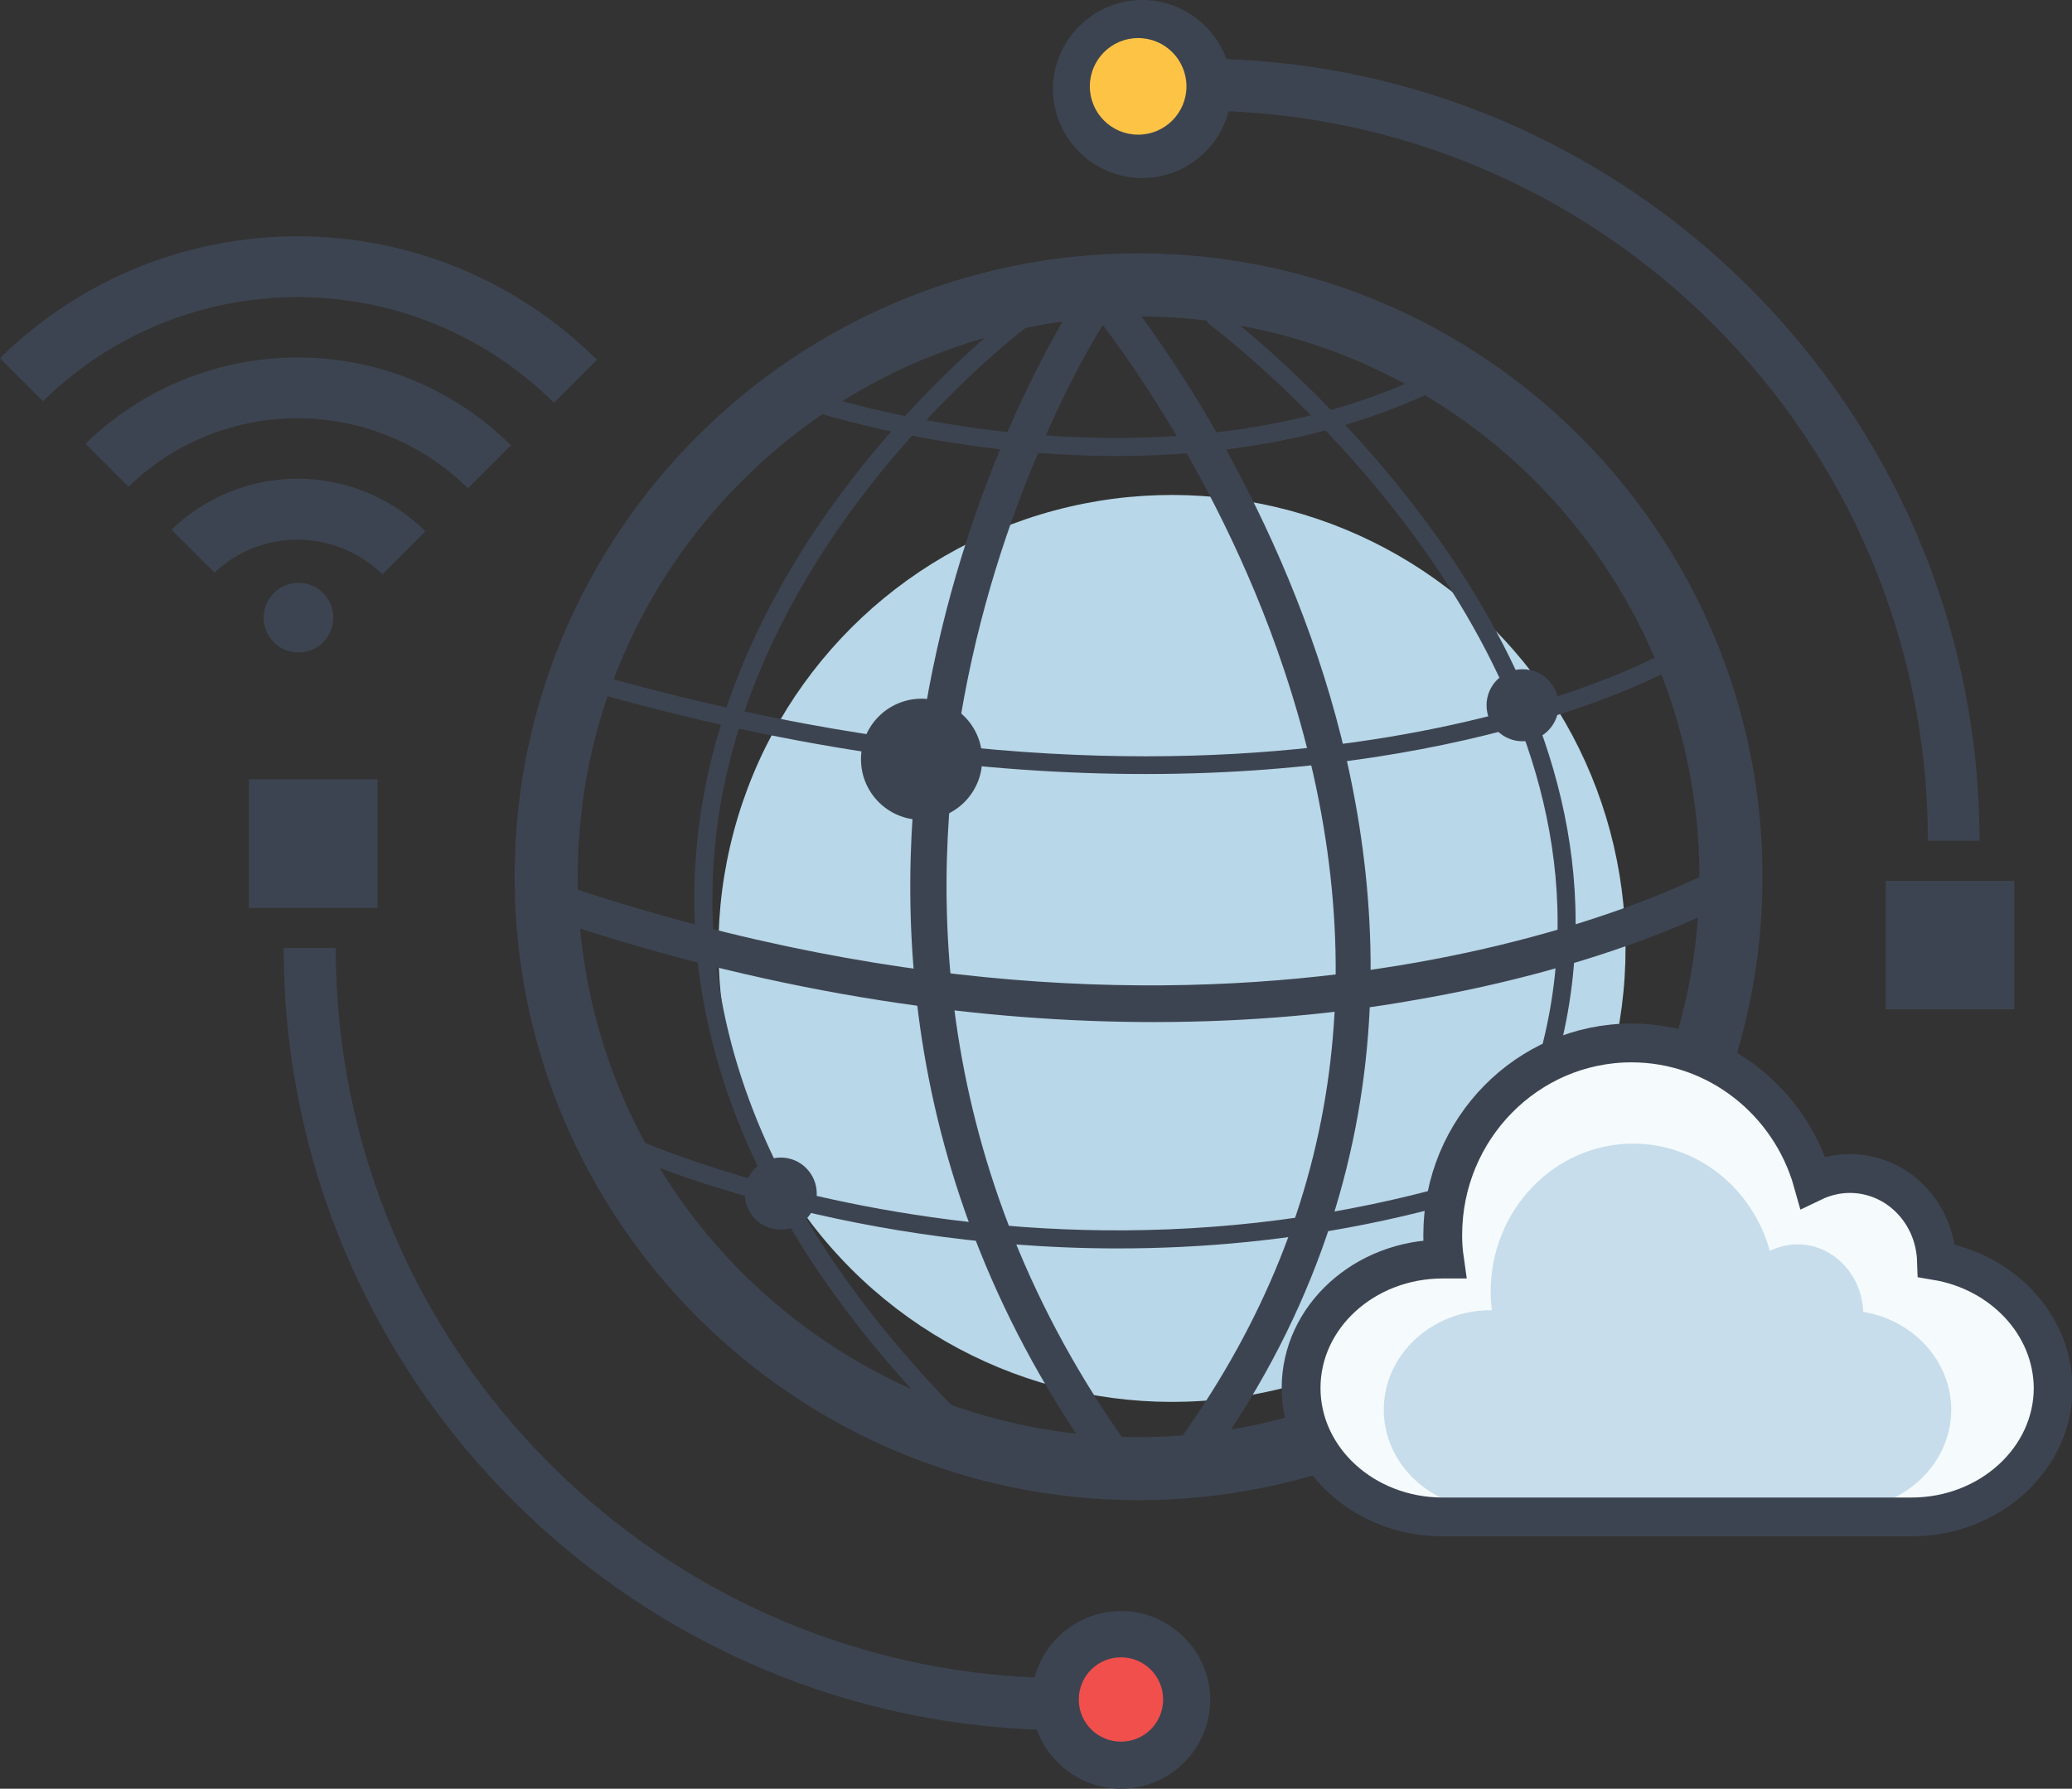
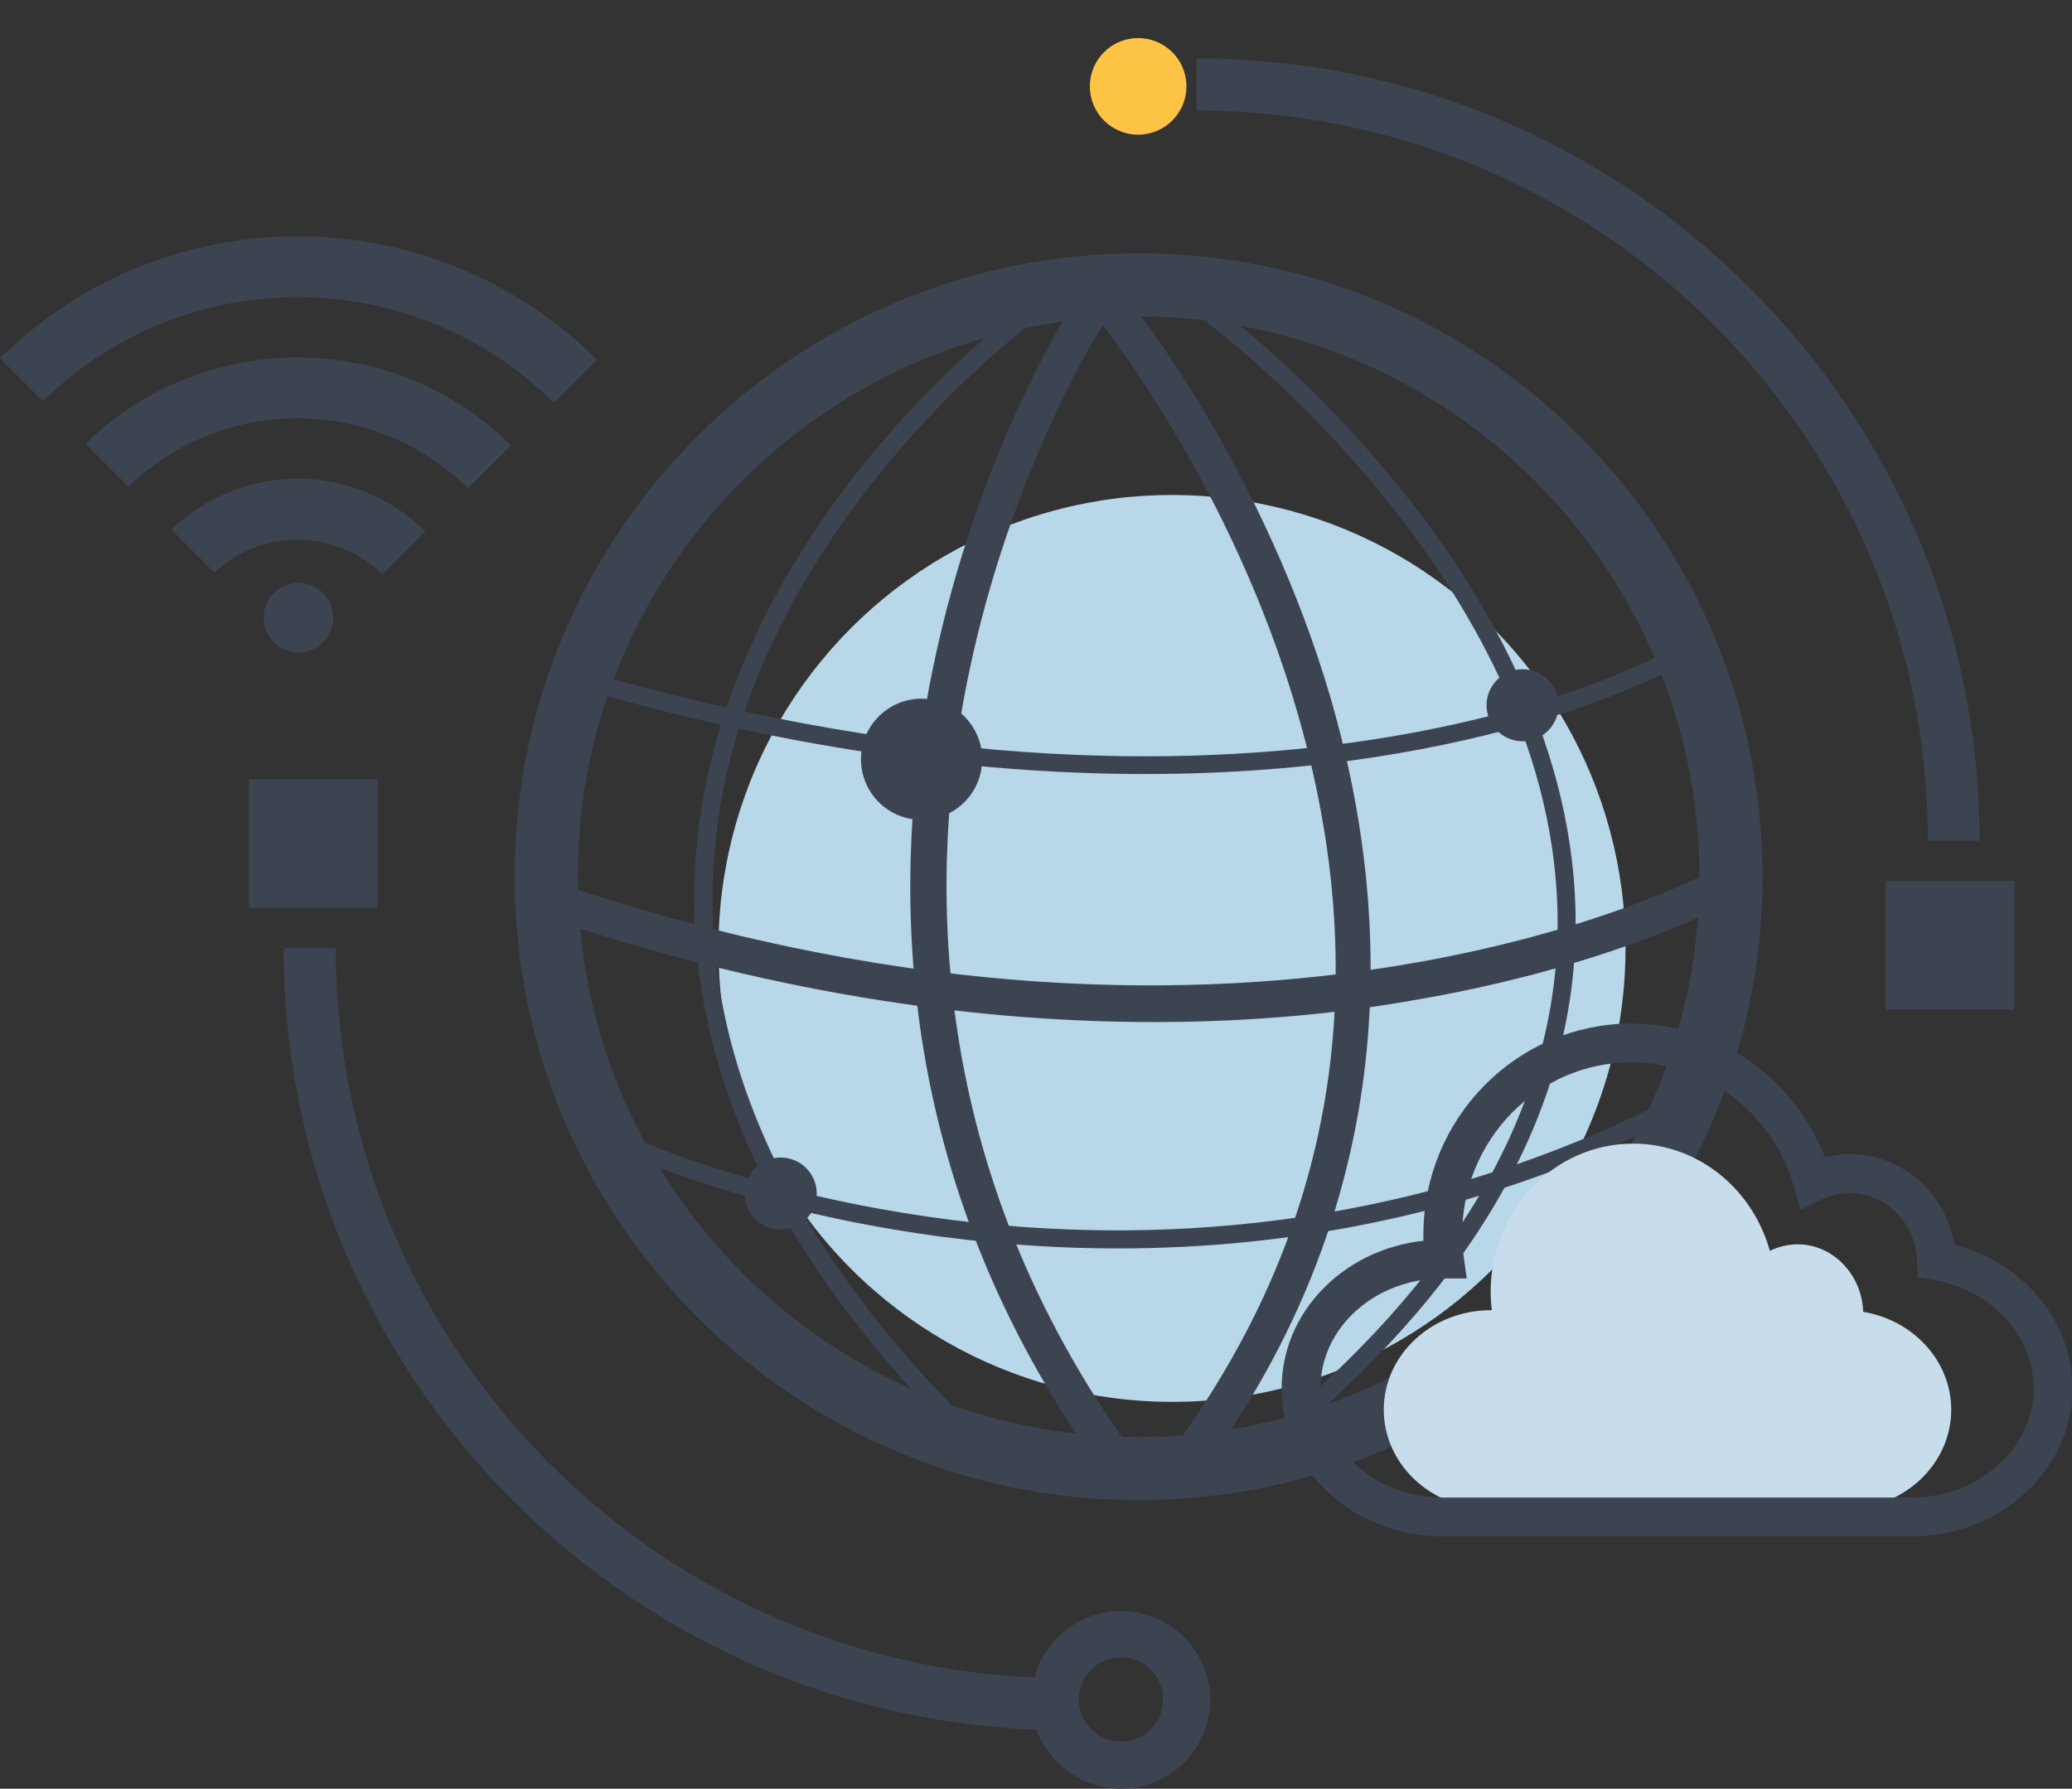
<svg xmlns="http://www.w3.org/2000/svg" version="1.1" id="icon" x="0px" y="0px" viewBox="0 0 506.1 437" style="enable-background:new 0 0 506.1 437;" xml:space="preserve">
  <rect x="0" y="0" width="506.1" height="437" fill="#333333" stroke="none" />
  <style type="text/css">
	.st0{fill:#B8D7E8;}
	.st1{fill:#F04F4C;}
	.st2{fill:url(#SVGID_1_);}
	.st3{fill:url(#SVGID_2_);}
	.st4{fill:url(#SVGID_3_);}
	.st5{fill:url(#SVGID_4_);}
	.st6{fill:url(#SVGID_5_);}
	.st7{fill:url(#SVGID_6_);}
	.st8{fill:url(#SVGID_7_);}
	.st9{fill:url(#SVGID_8_);}
	.st10{fill:url(#SVGID_9_);}
	.st11{fill:url(#SVGID_10_);}
	.st12{fill:url(#SVGID_11_);}
	.st13{fill:url(#SVGID_12_);}
	.st14{fill:url(#SVGID_13_);}
	.st15{fill:url(#SVGID_14_);}
	.st16{fill:url(#SVGID_15_);}
	.st17{fill:url(#SVGID_16_);}
	.st18{fill:url(#SVGID_17_);}
	.st19{fill:url(#SVGID_18_);}
	.st20{fill:url(#SVGID_19_);}
	.st21{fill:url(#SVGID_20_);}
	.st22{fill:url(#SVGID_21_);}
	.st23{fill:url(#SVGID_22_);}
	.st24{fill:url(#SVGID_23_);}
	.st25{fill:url(#SVGID_24_);}
	.st26{fill:url(#SVGID_25_);}
	.st27{fill:#FDC345;}
	.st28{fill:#F5FAFC;}
	.st29{fill:#C7DDEB;}
	.st30{fill:none;stroke:#3D4451;stroke-width:9.48;stroke-miterlimit:10;}
	.st31{fill:#3D4451;}
</style>
  <g>
    <ellipse transform="matrix(0.707 -0.707 0.707 0.707 -79.962 270.312)" class="st0" cx="286.3" cy="231.7" rx="110.8" ry="110.8" />
-     <ellipse transform="matrix(0.924 -0.383 0.383 0.924 -137.87 136.957)" class="st1" cx="275.3" cy="415" rx="15.8" ry="15.8" />
    <g>
      <linearGradient id="SVGID_1_" gradientUnits="userSpaceOnUse" x1="225.984" y1="-139.001" x2="311.117" y2="438.526">
        <stop offset="0" style="stop-color:#3D4451" />
        <stop offset="1" style="stop-color:#3D4451" />
      </linearGradient>
      <path class="st2" d="M278.1,360c-80.4,0-145.8-65.4-145.8-145.7c0-80.4,65.4-145.7,145.8-145.7c80.4,0,145.8,65.4,145.8,145.7    C423.9,294.6,358.5,360,278.1,360z M278.1,77.3c-75.5,0-137,61.4-137,136.9c0,75.5,61.5,136.9,137,136.9s137-61.4,137-136.9    C415,138.7,353.6,77.3,278.1,77.3z" />
      <linearGradient id="SVGID_2_" gradientUnits="userSpaceOnUse" x1="240.372" y1="77.571" x2="240.372" y2="77.571">
        <stop offset="0" style="stop-color:#3D4451" />
        <stop offset="1" style="stop-color:#3D4451" />
      </linearGradient>
      <path class="st3" d="M240.4,77.6" />
      <linearGradient id="SVGID_3_" gradientUnits="userSpaceOnUse" x1="198.333" y1="333.562" x2="198.333" y2="333.562">
        <stop offset="0" style="stop-color:#3D4451" />
        <stop offset="1" style="stop-color:#3D4451" />
      </linearGradient>
      <path class="st4" d="M198.3,333.6" />
      <linearGradient id="SVGID_4_" gradientUnits="userSpaceOnUse" x1="198.333" y1="98.09" x2="198.333" y2="98.09">
        <stop offset="0" style="stop-color:#3D4451" />
        <stop offset="1" style="stop-color:#3D4451" />
      </linearGradient>
      <path class="st5" d="M198.3,98.1" />
      <linearGradient id="SVGID_5_" gradientUnits="userSpaceOnUse" x1="278.01" y1="77.571" x2="278.01" y2="77.571">
        <stop offset="0" style="stop-color:#3D4451" />
        <stop offset="1" style="stop-color:#3D4451" />
      </linearGradient>
      <path class="st6" d="M278,77.6" />
      <linearGradient id="SVGID_6_" gradientUnits="userSpaceOnUse" x1="203.038" y1="-135.619" x2="288.171" y2="441.909">
        <stop offset="0" style="stop-color:#3D4451" />
        <stop offset="1" style="stop-color:#3D4451" />
      </linearGradient>
      <path class="st7" d="M270.3,357.8c-1.4,0-2.8-0.7-3.6-1.9c-50.1-71.5-48.8-144.1-38.9-192.3c10.7-52.2,32.9-87,33.8-88.4    c1.3-2,4.1-2.6,6.1-1.3c2.1,1.3,2.6,4.1,1.3,6.1c-0.2,0.3-22.3,35.1-32.6,85.7c-9.5,46.5-10.6,116.3,37.5,185.2    c1.4,2,0.9,4.8-1.1,6.2C272,357.6,271.2,357.8,270.3,357.8z" />
      <linearGradient id="SVGID_7_" gradientUnits="userSpaceOnUse" x1="169.006" y1="-130.602" x2="254.139" y2="446.926">
        <stop offset="0" style="stop-color:#3D4451" />
        <stop offset="1" style="stop-color:#3D4451" />
      </linearGradient>
      <path class="st8" d="M234.9,351.2c-0.6,0-1.1-0.2-1.6-0.6c-45.7-45.7-67-93.4-63.3-141.7c6-78.9,77.9-132.5,78.7-133    c1-0.7,2.4-0.5,3.1,0.5c0.7,1,0.5,2.4-0.5,3.1c-0.7,0.5-71,53-76.9,129.8c-3.6,47,17.3,93.5,62.1,138.2c0.9,0.9,0.9,2.3,0,3.1    C236.1,351,235.5,351.2,234.9,351.2z" />
      <linearGradient id="SVGID_8_" gradientUnits="userSpaceOnUse" x1="248.091" y1="-142.26" x2="333.225" y2="435.269">
        <stop offset="0" style="stop-color:#3D4451" />
        <stop offset="1" style="stop-color:#3D4451" />
      </linearGradient>
      <path class="st9" d="M292.4,357.8c-0.9,0-1.8-0.3-2.6-0.8c-2-1.4-2.5-4.2-1-6.2c39.4-55.5,47.8-118.5,24.8-187.3    C296.4,112,267,76.3,266.7,76c-1.6-1.9-1.3-4.7,0.6-6.2c1.9-1.6,4.7-1.3,6.2,0.6c1.2,1.5,30.6,37.1,48.4,90.2    c16.5,49.3,25.4,123.2-25.9,195.5C295.1,357.2,293.8,357.8,292.4,357.8z" />
      <linearGradient id="SVGID_9_" gradientUnits="userSpaceOnUse" x1="284.813" y1="-147.673" x2="369.947" y2="429.856">
        <stop offset="0" style="stop-color:#3D4451" />
        <stop offset="1" style="stop-color:#3D4451" />
      </linearGradient>
      <path class="st10" d="M313.8,351.5c-0.6,0-1.3-0.3-1.7-0.8c-0.8-0.9-0.7-2.3,0.3-3.1c46.5-39,69.4-81.4,68-126    c-2.5-80.5-84-141.6-84.8-142.2c-1-0.7-1.2-2.1-0.5-3.1c0.7-1,2.1-1.2,3.1-0.5c0.8,0.6,84.1,63,86.6,145.7    c1.4,46-22,89.6-69.6,129.5C314.8,351.3,314.3,351.5,313.8,351.5z" />
      <linearGradient id="SVGID_10_" gradientUnits="userSpaceOnUse" x1="226.391" y1="-139.061" x2="311.524" y2="438.467">
        <stop offset="0" style="stop-color:#3D4451" />
        <stop offset="1" style="stop-color:#3D4451" />
      </linearGradient>
      <path class="st11" d="M281.8,249.7c-40.2,0-89.6-6-145.5-24.6c-2.3-0.8-3.6-3.3-2.8-5.6c0.8-2.3,3.3-3.6,5.6-2.8    c168.3,56.1,278.3-3.5,279.3-4.1c2.1-1.2,4.8-0.4,6,1.7c1.2,2.1,0.4,4.8-1.7,6c-1.2,0.6-28.9,15.9-78.2,24.2    C327.4,247.5,306.3,249.7,281.8,249.7z" />
      <linearGradient id="SVGID_11_" gradientUnits="userSpaceOnUse" x1="239.621" y1="-141.011" x2="324.755" y2="436.517">
        <stop offset="0" style="stop-color:#3D4451" />
        <stop offset="1" style="stop-color:#3D4451" />
      </linearGradient>
-       <path class="st12" d="M272.8,111.4c-41.7,0-74.7-11.1-75.2-11.2c-1.2-0.4-1.8-1.7-1.4-2.8c0.4-1.2,1.7-1.8,2.8-1.4    c0.8,0.3,82.8,27.7,150.6-5.1c1.1-0.5,2.4-0.1,3,1c0.5,1.1,0.1,2.4-1,3C325.6,107.5,297.7,111.4,272.8,111.4z" />
      <linearGradient id="SVGID_12_" gradientUnits="userSpaceOnUse" x1="231.093" y1="-139.754" x2="316.227" y2="437.774">
        <stop offset="0" style="stop-color:#3D4451" />
        <stop offset="1" style="stop-color:#3D4451" />
      </linearGradient>
      <path class="st13" d="M279.8,189.1c-38.1,0-84.2-5.3-137.7-20.8c-1.2-0.3-1.8-1.6-1.5-2.7c0.3-1.2,1.6-1.8,2.7-1.5    c170.1,49.2,263.6-4.8,264.5-5.3c1-0.6,2.4-0.3,3,0.8c0.6,1,0.3,2.4-0.8,3C409.4,162.9,364.1,189.1,279.8,189.1z" />
      <linearGradient id="SVGID_13_" gradientUnits="userSpaceOnUse" x1="219.092" y1="-137.986" x2="304.226" y2="439.541">
        <stop offset="0" style="stop-color:#3D4451" />
        <stop offset="1" style="stop-color:#3D4451" />
      </linearGradient>
      <path class="st14" d="M273.1,305c-70.2,0-120.6-23.1-121.4-23.5c-1.1-0.5-1.6-1.8-1.1-2.9c0.5-1.1,1.8-1.6,2.9-1.1    c1.2,0.6,123.7,56.7,252.8-8.2c1.1-0.5,2.4-0.1,3,1c0.5,1.1,0.1,2.4-1,3C360.5,297.4,313.5,305,273.1,305z" />
      <linearGradient id="SVGID_14_" gradientUnits="userSpaceOnUse" x1="223.643" y1="-154.877" x2="312.603" y2="448.607">
        <stop offset="0" style="stop-color:#3D4451" />
        <stop offset="1" style="stop-color:#3D4451" />
      </linearGradient>
      <path class="st15" d="M278.1,366.5c-84,0-152.4-68.3-152.4-152.3S194,61.9,278.1,61.9s152.4,68.3,152.4,152.3    S362.1,366.5,278.1,366.5z M278.1,71.2c-78.9,0-143.1,64.2-143.1,143.1c0,78.9,64.2,143.1,143.1,143.1s143.1-64.2,143.1-143.1    C421.2,135.3,357,71.2,278.1,71.2z" />
    </g>
    <g>
      <linearGradient id="SVGID_15_" gradientUnits="userSpaceOnUse" x1="254.685" y1="-143.232" x2="339.819" y2="434.298">
        <stop offset="0" style="stop-color:#3D4451" />
        <stop offset="1" style="stop-color:#3D4451" />
      </linearGradient>
-       <path class="st16" d="M279,43.5c-12,0-21.8-9.8-21.8-21.7C257.2,9.8,267,0,279,0c12,0,21.8,9.8,21.8,21.7    C300.8,33.7,291,43.5,279,43.5z M279,11.4c-5.7,0-10.3,4.6-10.3,10.3c0,5.7,4.6,10.3,10.3,10.3c5.7,0,10.3-4.6,10.3-10.3    C289.3,16.1,284.7,11.4,279,11.4z" />
      <g>
        <linearGradient id="SVGID_16_" gradientUnits="userSpaceOnUse" x1="417.603" y1="-167.25" x2="502.736" y2="410.278">
          <stop offset="0" style="stop-color:#3D4451" />
          <stop offset="1" style="stop-color:#3D4451" />
        </linearGradient>
        <rect x="461.4" y="216" class="st17" width="29.7" height="29.7" />
        <linearGradient id="SVGID_17_" gradientUnits="userSpaceOnUse" x1="417.601" y1="-167.249" x2="502.736" y2="410.281">
          <stop offset="0" style="stop-color:#3D4451" />
          <stop offset="1" style="stop-color:#3D4451" />
        </linearGradient>
        <path class="st18" d="M492,246.6h-31.4v-31.4H492V246.6z M462.3,244.8h28v-27.9h-28V244.8z" />
      </g>
      <linearGradient id="SVGID_18_" gradientUnits="userSpaceOnUse" x1="348.646" y1="-157.083" x2="433.779" y2="420.445">
        <stop offset="0" style="stop-color:#3D4451" />
        <stop offset="1" style="stop-color:#3D4451" />
      </linearGradient>
      <path class="st19" d="M483.5,205.4h-12.6C470.9,107,390.8,27,292.3,27V14.3C397.7,14.3,483.5,100.1,483.5,205.4z" />
    </g>
    <g>
      <linearGradient id="SVGID_19_" gradientUnits="userSpaceOnUse" x1="192.84" y1="-134.114" x2="277.974" y2="443.414">
        <stop offset="0" style="stop-color:#3D4451" />
        <stop offset="1" style="stop-color:#3D4451" />
      </linearGradient>
      <path class="st20" d="M273.8,437c-12,0-21.8-9.8-21.8-21.7s9.8-21.7,21.8-21.7c12,0,21.8,9.8,21.8,21.7S285.8,437,273.8,437z     M273.8,404.9c-5.7,0-10.3,4.6-10.3,10.3s4.6,10.3,10.3,10.3c5.7,0,10.3-4.6,10.3-10.3S279.5,404.9,273.8,404.9z" />
      <g>
        <linearGradient id="SVGID_20_" gradientUnits="userSpaceOnUse" x1="29.923" y1="-110.101" x2="115.057" y2="467.428">
          <stop offset="0" style="stop-color:#3D4451" />
          <stop offset="1" style="stop-color:#3D4451" />
        </linearGradient>
        <polygon class="st21" points="61.7,191.3 91.4,191.3 91.4,221 61.7,221    " />
        <linearGradient id="SVGID_21_" gradientUnits="userSpaceOnUse" x1="29.922" y1="-110.1" x2="115.056" y2="467.428">
          <stop offset="0" style="stop-color:#3D4451" />
          <stop offset="1" style="stop-color:#3D4451" />
        </linearGradient>
        <path class="st22" d="M92.2,221.8H60.8v-31.4h31.4V221.8z M62.6,220.1h28v-27.9h-28V220.1z" />
      </g>
      <linearGradient id="SVGID_22_" gradientUnits="userSpaceOnUse" x1="98.879" y1="-120.265" x2="184.013" y2="457.263">
        <stop offset="0" style="stop-color:#3D4451" />
        <stop offset="1" style="stop-color:#3D4451" />
      </linearGradient>
      <path class="st23" d="M260.5,422.7c-105.4,0-191.2-85.7-191.2-191.1H82C82,330,162.1,410,260.5,410V422.7z" />
    </g>
    <linearGradient id="SVGID_23_" gradientUnits="userSpaceOnUse" x1="185.902" y1="-80.497" x2="257.202" y2="403.19">
      <stop offset="0" style="stop-color:#3D4451" />
      <stop offset="1" style="stop-color:#3D4451" />
    </linearGradient>
    <ellipse class="st24" cx="225.1" cy="185.5" rx="14.8" ry="14.8" />
    <linearGradient id="SVGID_24_" gradientUnits="userSpaceOnUse" x1="323.937" y1="-153.442" x2="409.07" y2="424.087">
      <stop offset="0" style="stop-color:#3D4451" />
      <stop offset="1" style="stop-color:#3D4451" />
    </linearGradient>
    <path class="st25" d="M363.1,172.3c0-4.9,4-8.8,8.8-8.8c4.9,0,8.8,4,8.8,8.8c0,4.9-4,8.8-8.8,8.8   C367.1,181.1,363.1,177.2,363.1,172.3z" />
    <linearGradient id="SVGID_25_" gradientUnits="userSpaceOnUse" x1="129.35" y1="-124.758" x2="214.484" y2="452.771">
      <stop offset="0" style="stop-color:#3D4451" />
      <stop offset="1" style="stop-color:#3D4451" />
    </linearGradient>
    <path class="st26" d="M181.9,291.6c0-4.9,4-8.8,8.8-8.8c4.9,0,8.8,4,8.8,8.8c0,4.9-4,8.8-8.8,8.8   C185.8,300.4,181.9,296.5,181.9,291.6z" />
    <circle class="st27" cx="278" cy="21.1" r="11.8" />
    <g>
-       <path class="st28" d="M473,308c-0.4-11.9-9.7-21.3-21.2-21.3c-3.2,0-6.3,0.8-9,2.1c-5.5-19.6-23.3-34-44.3-34    c-25.4,0-46.1,21-46.1,46.9c0,2,0.1,3.8,0.4,5.9h-0.4c-19.1,0-34.6,14.1-34.6,31.5c0,17.4,15.5,31.5,34.6,31.5h114.5    c19.1,0,34.6-14.2,34.6-31.5C501.4,323.6,489.1,310.7,473,308z" />
      <path class="st29" d="M455.1,320.5c-0.3-9.1-7.4-16.5-16-16.5c-2.4,0-4.8,0.6-6.8,1.6c-4.2-15.1-17.5-26.2-33.4-26.2    c-19.2,0-34.8,16.2-34.8,36.2c0,1.5,0.1,2.9,0.3,4.5h-0.3c-14.4,0-26.1,10.9-26.1,24.3c0,13.4,11.7,24.3,26.1,24.3h86.4    c14.4,0,26.1-10.9,26.1-24.3C476.6,332.5,467.3,322.5,455.1,320.5z" />
      <path class="st30" d="M473,308c-0.4-11.9-9.7-21.3-21.2-21.3c-3.2,0-6.3,0.8-9,2.1c-5.5-19.6-23.3-34-44.3-34    c-25.4,0-46.1,21-46.1,46.9c0,2,0.1,3.8,0.4,5.9h-0.4c-19.1,0-34.6,14.1-34.6,31.5c0,17.4,15.5,31.5,34.6,31.5h114.5    c19.1,0,34.6-14.2,34.6-31.5C501.4,323.6,489.1,310.7,473,308z" />
    </g>
    <g>
      <g>
        <g id="XMLID_3_">
          <g>
            <path class="st31" d="M145.8,87.9l-10.5,10.5C100.7,64.1,45.2,64,10.5,98L0,87.5C40.5,47.7,105.4,47.8,145.8,87.9z" />
          </g>
        </g>
        <g id="XMLID_2_">
          <g>
            <path class="st31" d="M124.8,108.8l-10.5,10.5c-23-22.7-59.8-22.8-82.9-0.4l-10.5-10.5C49.9,80.2,96.1,80.3,124.8,108.8z" />
          </g>
        </g>
        <g id="XMLID_1_">
          <g>
            <path class="st31" d="M103.9,129.8l-10.5,10.5c-11.4-11.1-29.5-11.3-41-0.4l-10.5-10.5C59.2,112.7,86.7,112.8,103.9,129.8z" />
          </g>
        </g>
      </g>
      <path class="st31" d="M64.4,150.9c0-4.7,3.8-8.5,8.5-8.5c4.7,0,8.5,3.8,8.5,8.5c0,4.7-3.8,8.5-8.5,8.5    C68.2,159.4,64.4,155.6,64.4,150.9z" />
    </g>
  </g>
</svg>